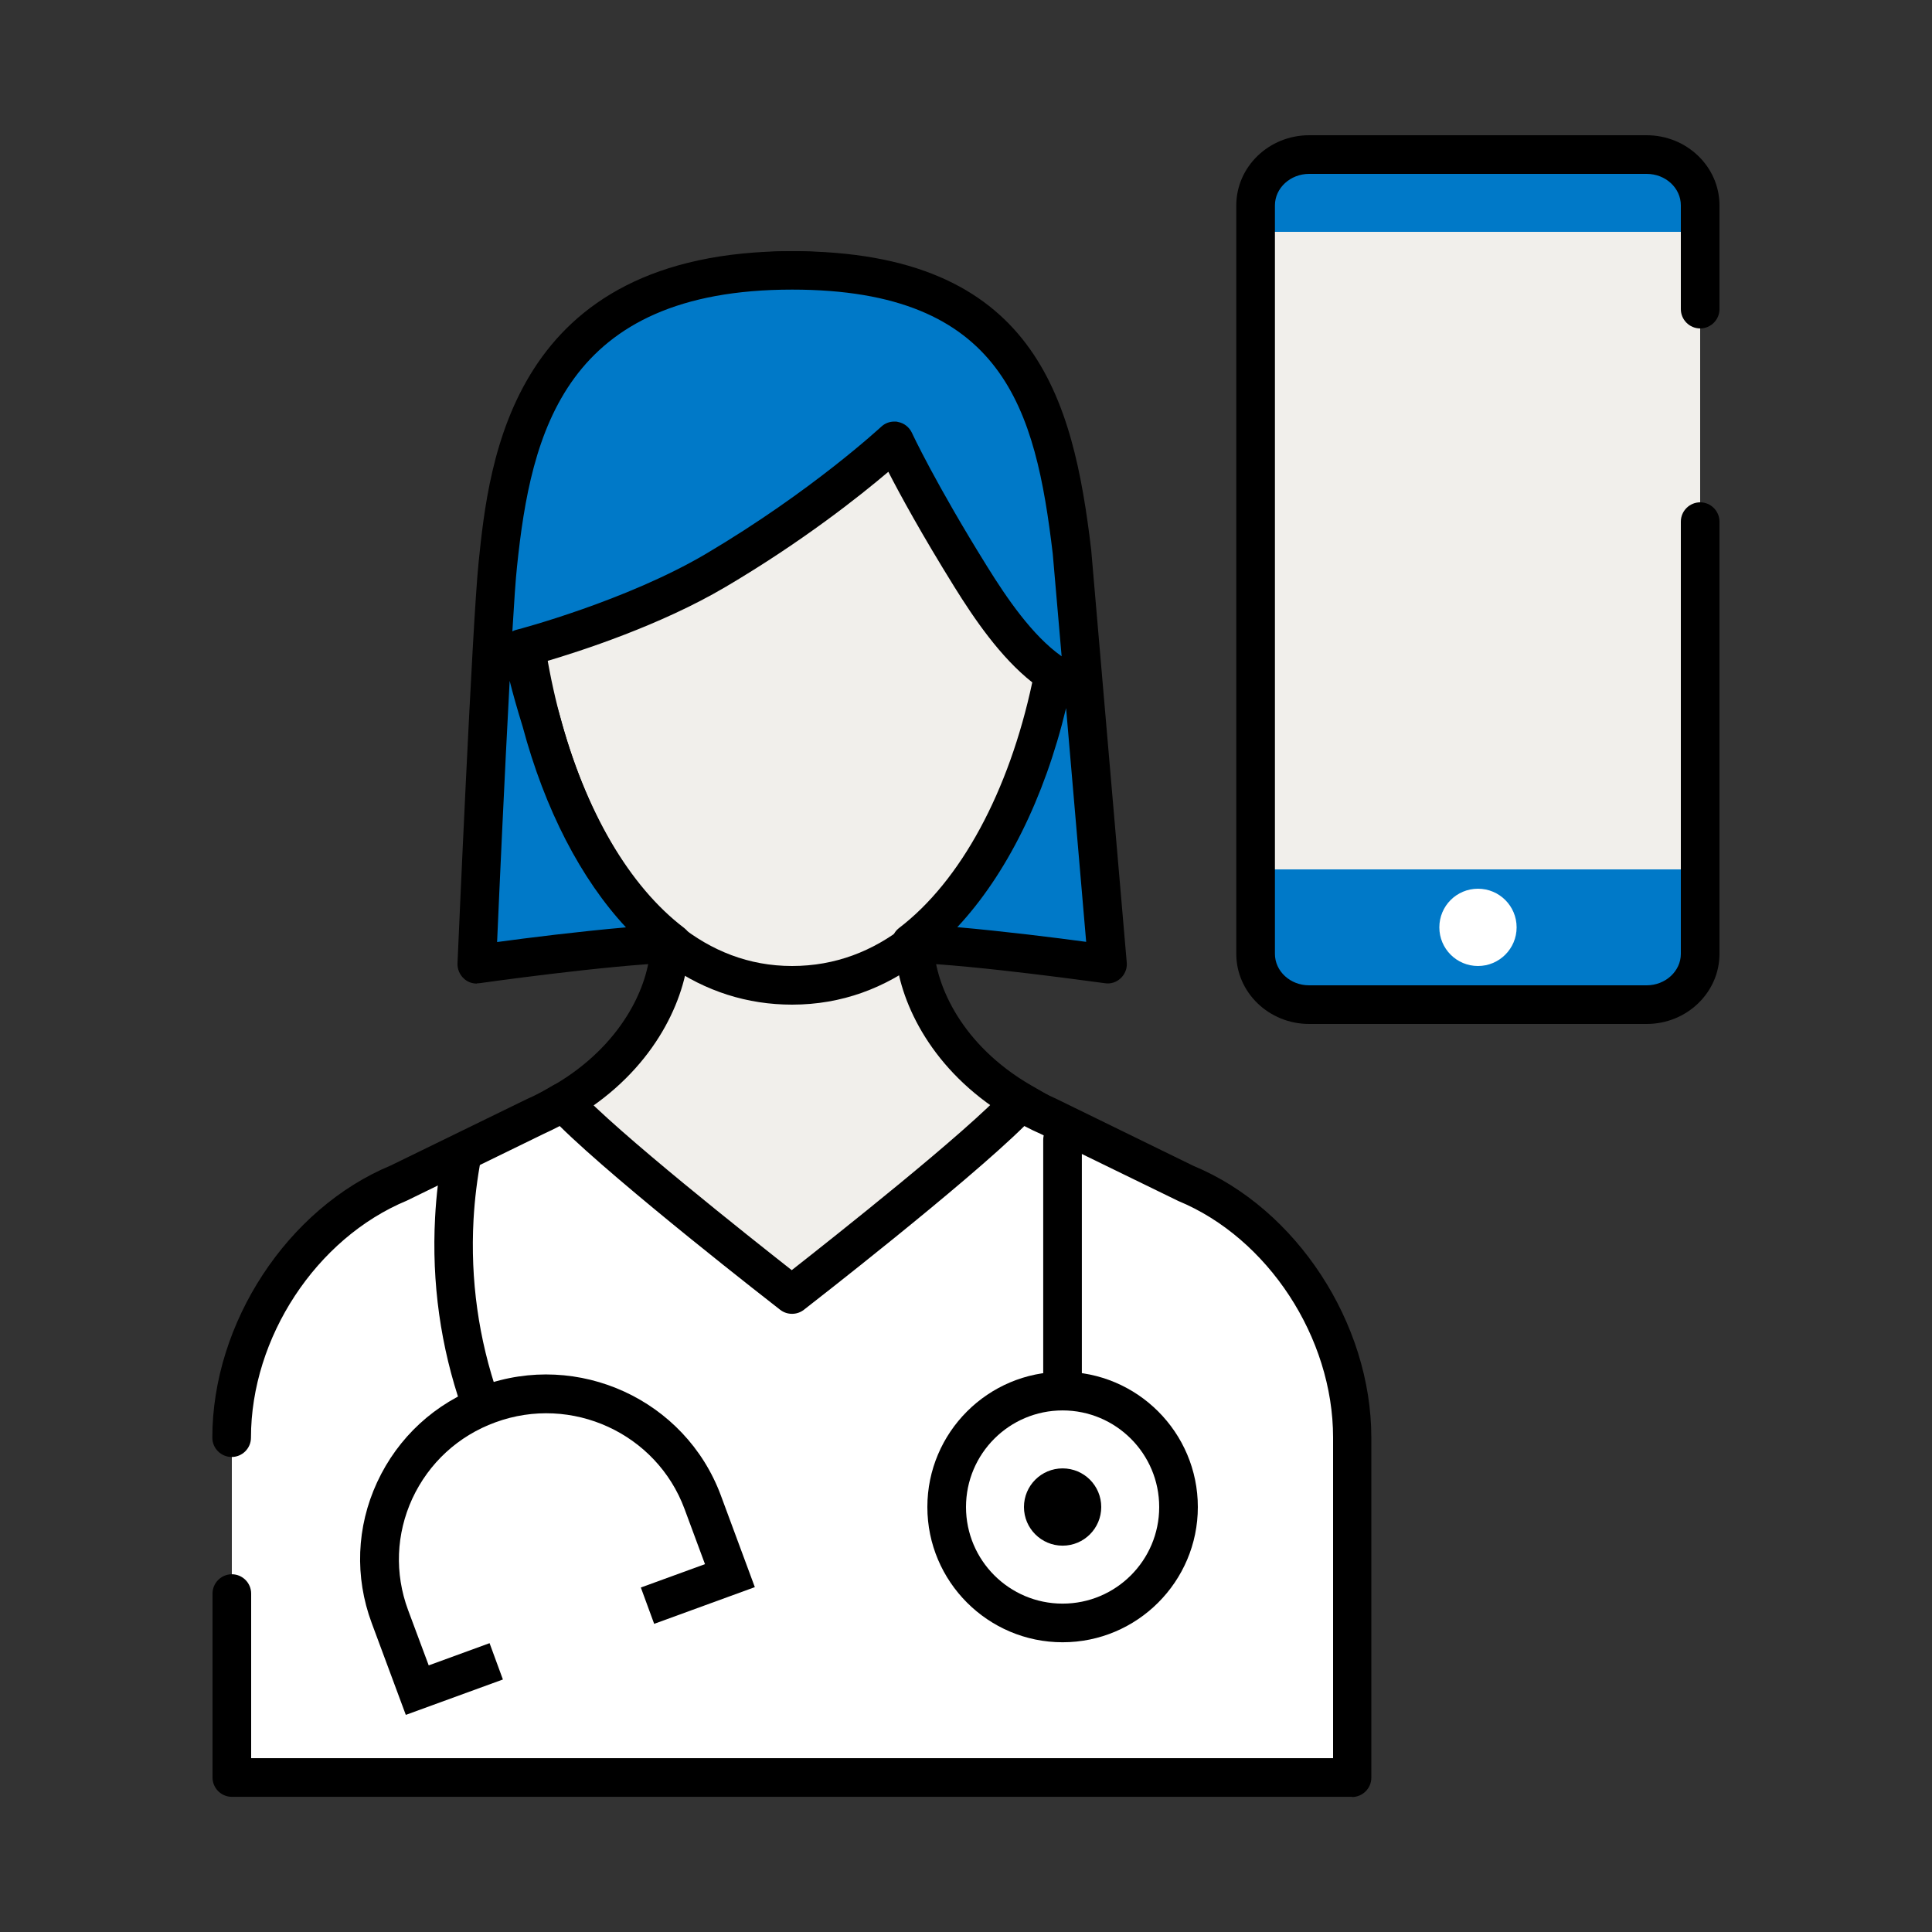
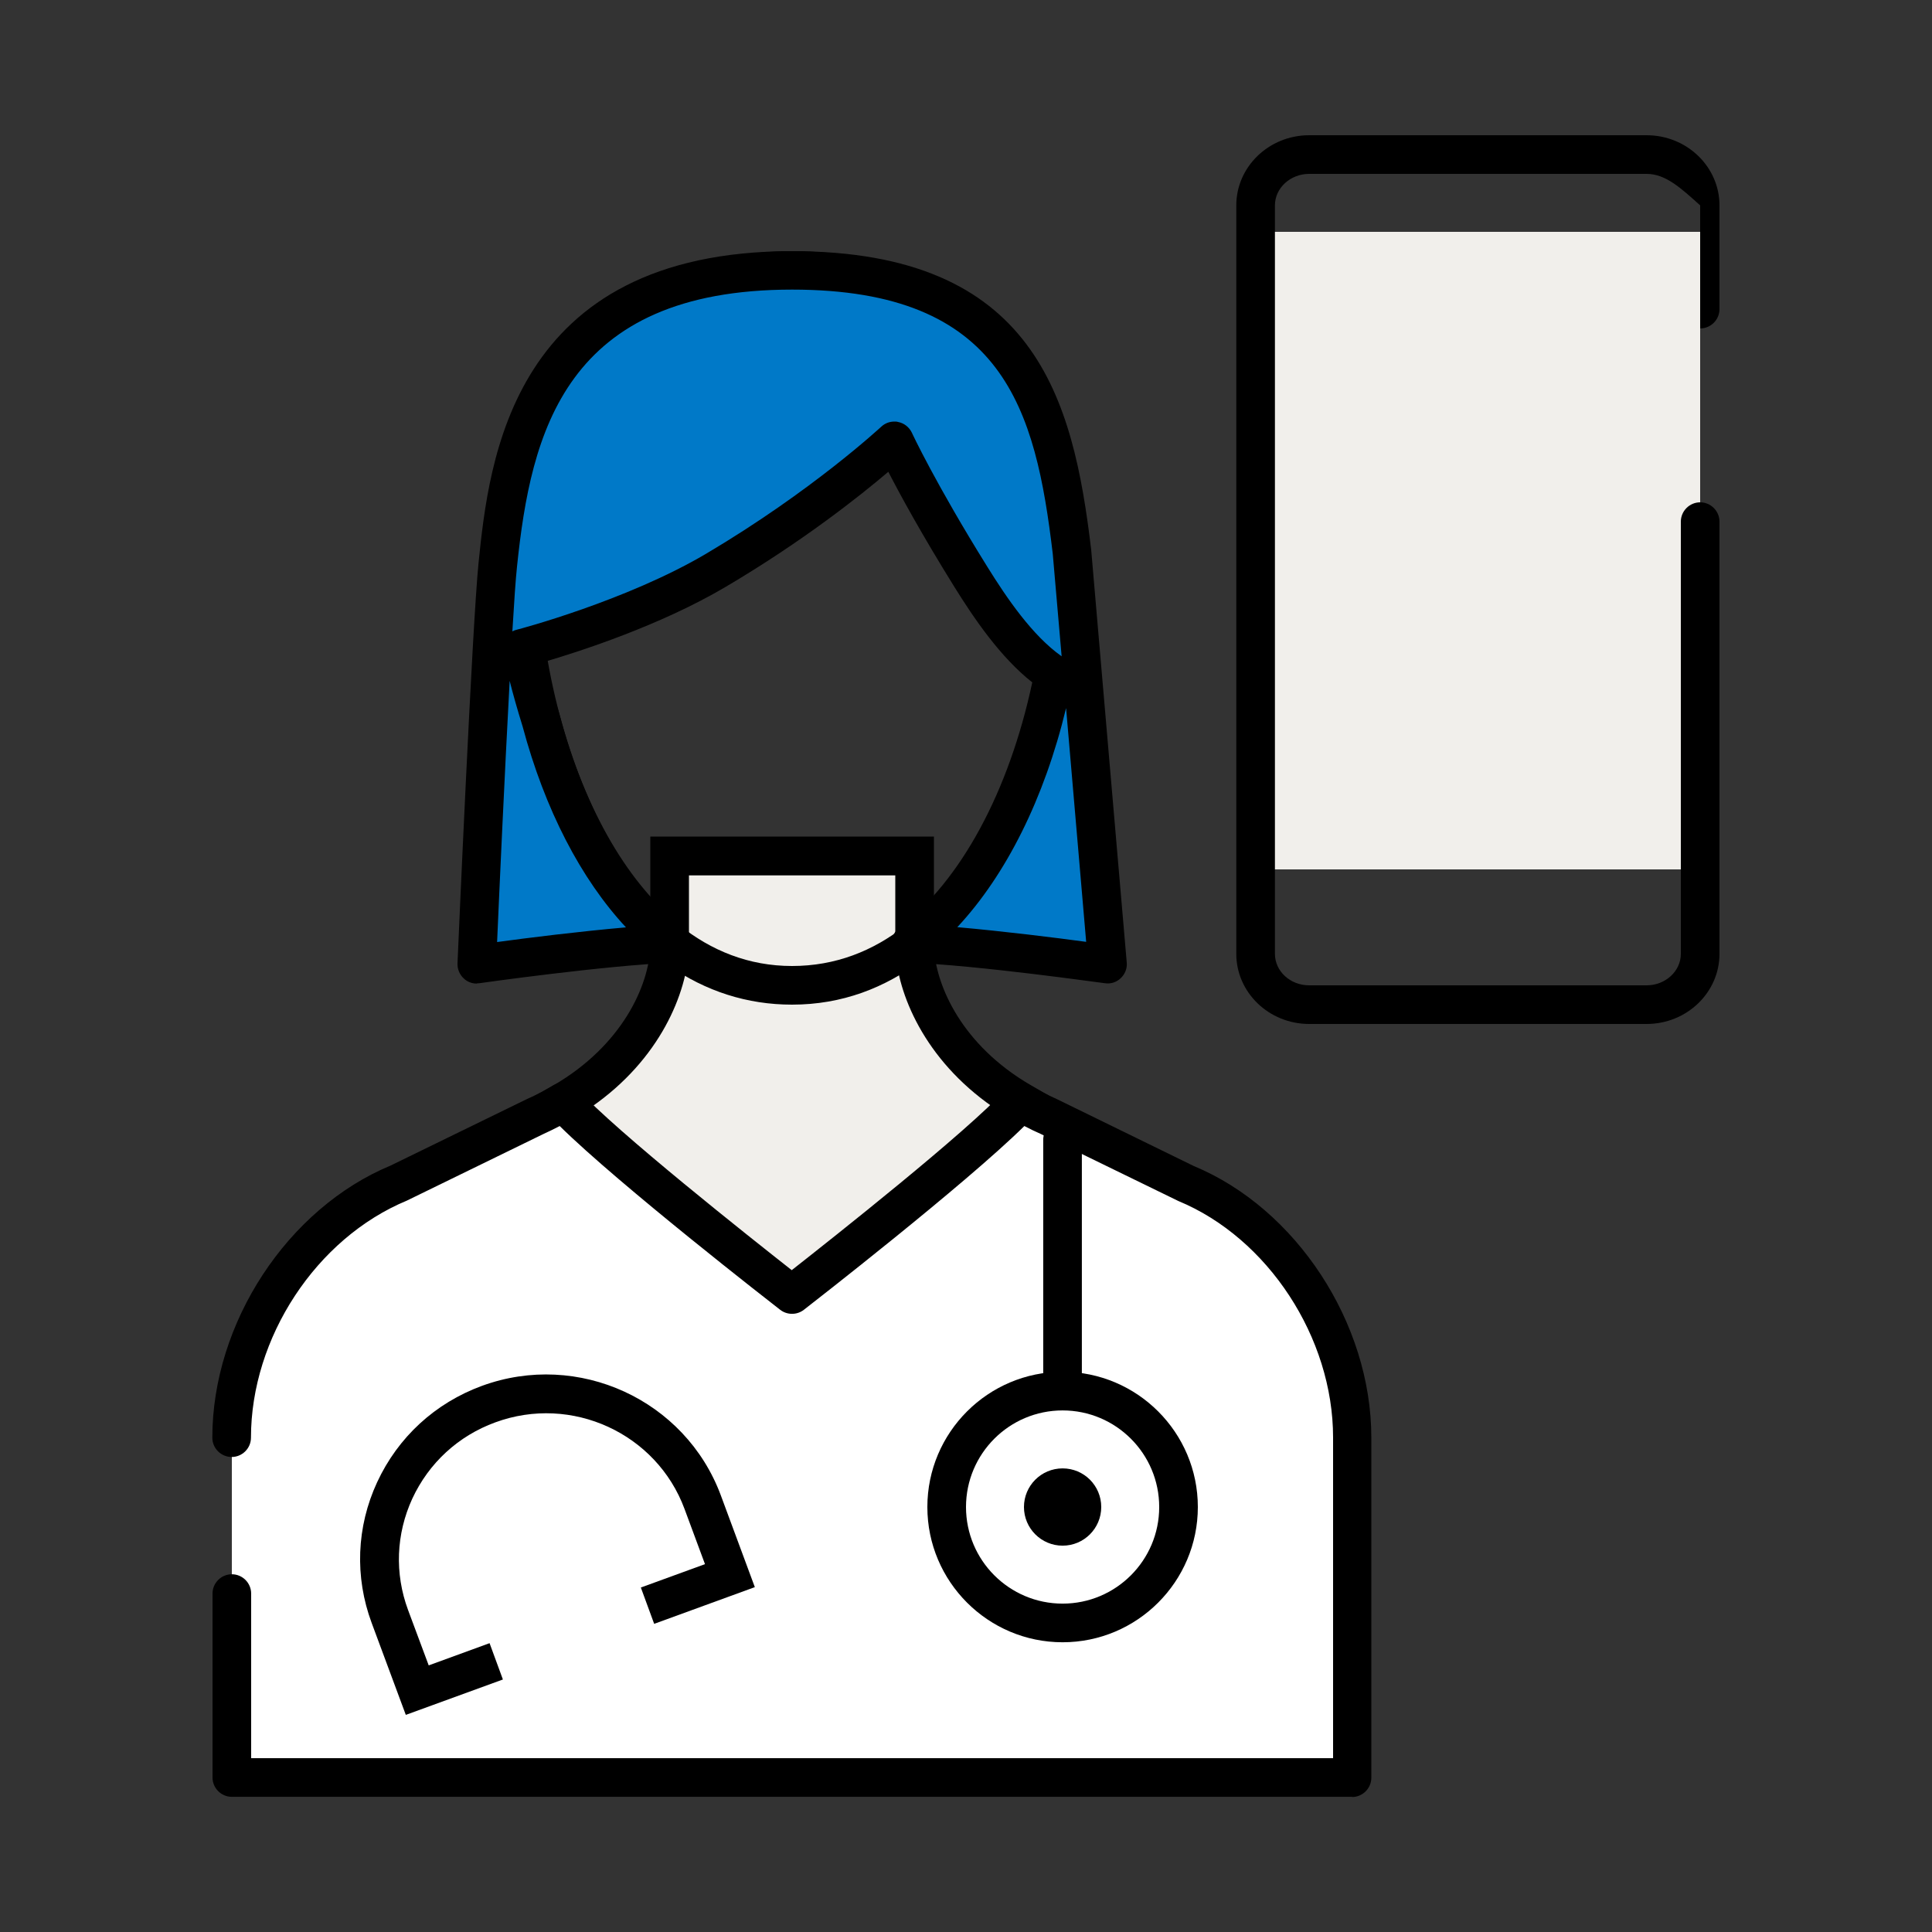
<svg xmlns="http://www.w3.org/2000/svg" width="30" height="30" viewBox="0 0 30 30" fill="none">
  <rect x="0" y="0" width="30" height="30" fill="#333333" stroke="none" />
  <path d="M14.202 14.715V13.29H10.398V14.715C10.368 15.417 9.9 16.437 8.748 17.109C9.489 17.919 10.827 21.372 12.3 21.372C13.773 21.372 15.111 17.922 15.852 17.109C14.7 16.437 14.232 15.42 14.202 14.715Z" fill="#F1EFEB" />
  <path d="M12.3 21.672C11.097 21.672 10.107 19.941 9.312 18.552C9.012 18.03 8.73 17.535 8.529 17.313L8.277 17.037L8.598 16.851C9.663 16.23 10.074 15.306 10.098 14.703V12.99H14.502V14.709C14.532 15.312 14.94 16.23 16.002 16.848L16.323 17.034L16.071 17.31C15.87 17.529 15.585 18.024 15.288 18.549C14.493 19.941 13.5 21.669 12.3 21.669V21.672ZM9.186 17.187C9.378 17.466 9.594 17.838 9.831 18.252C10.473 19.374 11.445 21.072 12.3 21.072C13.155 21.072 14.127 19.374 14.769 18.252C15.006 17.838 15.219 17.463 15.414 17.187C14.352 16.449 13.932 15.426 13.902 14.73V14.718V13.593H10.698V14.718C10.668 15.423 10.248 16.449 9.186 17.187Z" fill="black" />
  <path d="M3.6 24.744V27.6H21V22.32C21 20.67 19.935 19.002 18.411 18.369L16.293 17.334C16.134 17.265 15.99 17.187 15.852 17.106C15.111 17.916 12.3 20.097 12.3 20.097C12.3 20.097 9.489 17.916 8.748 17.106C8.61 17.187 8.466 17.265 8.307 17.334L6.189 18.369C4.665 19.002 3.6 20.67 3.6 22.32" fill="white" />
  <path d="M21 27.901H3.6C3.435 27.901 3.3 27.766 3.3 27.601V24.745C3.3 24.58 3.435 24.445 3.6 24.445C3.765 24.445 3.9 24.58 3.9 24.745V27.301H20.7V22.321C20.7 20.77 19.689 19.225 18.297 18.649L16.161 17.608C16.071 17.569 15.987 17.527 15.906 17.485C14.985 18.394 12.591 20.254 12.483 20.338C12.375 20.422 12.222 20.422 12.114 20.338C12.006 20.254 9.612 18.394 8.691 17.485C8.61 17.527 8.52 17.572 8.427 17.614L6.318 18.643C4.908 19.228 3.897 20.773 3.897 22.324C3.897 22.489 3.762 22.624 3.597 22.624C3.432 22.624 3.297 22.489 3.297 22.324C3.297 20.542 4.464 18.763 6.069 18.097L8.172 17.071C8.343 16.996 8.487 16.915 8.592 16.852C8.715 16.78 8.868 16.804 8.964 16.909C9.57 17.572 11.661 19.225 12.294 19.723C12.927 19.225 15.018 17.575 15.624 16.909C15.72 16.804 15.873 16.78 15.996 16.852C16.104 16.915 16.248 16.996 16.407 17.065L18.537 18.106C20.127 18.766 21.294 20.542 21.294 22.324V27.604C21.294 27.769 21.159 27.904 20.994 27.904L21 27.901Z" fill="black" />
  <path d="M16.501 25.201C17.495 25.201 18.301 24.395 18.301 23.401C18.301 22.407 17.495 21.601 16.501 21.601C15.507 21.601 14.701 22.407 14.701 23.401C14.701 24.395 15.507 25.201 16.501 25.201Z" fill="white" />
  <path d="M16.5 25.501C15.342 25.501 14.4 24.559 14.4 23.401C14.4 22.243 15.342 21.301 16.5 21.301C17.658 21.301 18.6 22.243 18.6 23.401C18.6 24.559 17.658 25.501 16.5 25.501ZM16.5 21.901C15.672 21.901 15 22.573 15 23.401C15 24.229 15.672 24.901 16.5 24.901C17.328 24.901 18 24.229 18 23.401C18 22.573 17.328 21.901 16.5 21.901Z" fill="black" />
  <path d="M16.5 24.001C16.832 24.001 17.1 23.732 17.1 23.401C17.1 23.069 16.832 22.801 16.5 22.801C16.169 22.801 15.9 23.069 15.9 23.401C15.9 23.732 16.169 24.001 16.5 24.001Z" fill="black" />
-   <path d="M7.17 21.861C6.84 20.91 6.702 19.917 6.756 18.906C6.774 18.558 6.816 18.213 6.882 17.874L7.47 17.988C7.41 18.3 7.371 18.618 7.353 18.939C7.302 19.872 7.431 20.79 7.734 21.666L7.167 21.864L7.17 21.861Z" fill="black" />
  <path d="M16.499 21.9C16.334 21.9 16.199 21.765 16.199 21.6V17.7C16.199 17.535 16.334 17.4 16.499 17.4C16.664 17.4 16.799 17.535 16.799 17.7V21.6C16.799 21.765 16.664 21.9 16.499 21.9Z" fill="black" />
-   <path d="M7.701 25.795L6.474 26.242L6.051 25.102C5.556 23.77 6.243 22.294 7.584 21.805C8.925 21.316 10.413 21.997 10.908 23.329L11.331 24.469L10.053 24.937" fill="white" />
  <path d="M6.3 26.625L5.772 25.203C5.505 24.486 5.535 23.709 5.856 23.016C6.18 22.317 6.756 21.786 7.485 21.519C8.979 20.973 10.641 21.735 11.193 23.22L11.721 24.645L10.158 25.215L9.951 24.651L10.947 24.288L10.629 23.43C10.194 22.257 8.877 21.651 7.692 22.086C7.116 22.296 6.66 22.716 6.402 23.271C6.15 23.82 6.126 24.432 6.336 24.999L6.657 25.86L7.602 25.515L7.809 26.079L6.303 26.628L6.3 26.625Z" fill="black" />
-   <path d="M16.545 8.613C16.545 11.553 15.054 15.3 12.3 15.3C9.546 15.3 8.055 11.553 8.055 8.613C8.055 5.673 10.185 4.2 12.3 4.2C14.415 4.2 16.545 5.673 16.545 8.613Z" fill="#F1EFEB" />
  <path d="M12.299 15.6C10.907 15.6 9.719 14.772 8.864 13.203C8.171 11.928 7.754 10.215 7.754 8.613C7.754 6.27 9.314 3.9 12.299 3.9C15.284 3.9 16.844 6.27 16.844 8.613C16.844 11.43 15.401 15.6 12.299 15.6ZM12.299 4.5C10.4 4.5 8.354 5.787 8.354 8.613C8.354 11.19 9.608 15 12.299 15C14.99 15 16.244 11.292 16.244 8.613C16.244 5.787 14.198 4.5 12.299 4.5Z" fill="black" />
  <path d="M8.403 11.196C8.205 10.566 8.103 10.068 8.103 10.068C8.103 10.068 9.825 9.621 11.118 8.856C12.813 7.854 13.887 6.846 13.887 6.846C13.887 6.846 14.253 7.635 15.075 8.958C15.45 9.561 15.873 10.146 16.362 10.47C16.038 12.144 15.285 13.779 14.145 14.652C15.207 14.691 17.199 14.973 17.199 14.973L16.65 8.574C16.398 6.465 15.951 4.2 12.303 4.2C8.457 4.2 7.938 6.783 7.731 8.772C7.629 9.747 7.404 14.976 7.404 14.976C7.404 14.976 9.375 14.694 10.44 14.655C9.462 13.911 8.778 12.609 8.403 11.199V11.196Z" fill="#0079C8" />
  <path d="M7.404 15.273C7.329 15.273 7.257 15.246 7.203 15.195C7.137 15.135 7.101 15.048 7.104 14.961C7.113 14.748 7.332 9.711 7.431 8.739C7.593 7.167 7.932 3.9 12.3 3.9C16.077 3.9 16.665 6.192 16.944 8.538L17.496 14.946C17.505 15.036 17.469 15.126 17.403 15.189C17.337 15.252 17.247 15.282 17.154 15.267C17.133 15.267 15.168 14.985 14.133 14.949C14.007 14.943 13.896 14.862 13.857 14.739C13.818 14.619 13.86 14.487 13.962 14.409C14.919 13.677 15.666 12.294 16.029 10.596C15.534 10.206 15.126 9.606 14.82 9.114C14.313 8.298 13.977 7.683 13.794 7.326C13.359 7.695 12.471 8.403 11.271 9.111C10.257 9.711 9.009 10.113 8.46 10.275C8.508 10.476 8.586 10.773 8.691 11.103C8.691 11.106 8.691 11.112 8.694 11.115C9.09 12.594 9.774 13.764 10.623 14.409C10.725 14.487 10.767 14.616 10.728 14.739C10.689 14.859 10.581 14.943 10.452 14.949C9.414 14.988 7.467 15.264 7.446 15.267C7.431 15.267 7.419 15.27 7.404 15.27V15.273ZM7.914 10.572C7.836 12.012 7.752 13.86 7.719 14.628C8.178 14.565 8.997 14.463 9.72 14.4C9.021 13.65 8.46 12.57 8.115 11.28C8.031 11.01 7.962 10.764 7.914 10.572ZM14.865 14.397C15.582 14.46 16.401 14.562 16.866 14.625L16.554 10.995C16.218 12.393 15.624 13.584 14.865 14.397ZM13.887 6.546C13.905 6.546 13.926 6.546 13.944 6.552C14.04 6.57 14.118 6.633 14.16 6.72C14.163 6.729 14.529 7.512 15.33 8.799C15.63 9.282 16.029 9.87 16.485 10.191L16.347 8.598C16.08 6.36 15.591 4.497 12.3 4.497C8.769 4.497 8.244 6.717 8.028 8.799C8.007 8.991 7.983 9.348 7.956 9.804C7.977 9.792 8.001 9.783 8.028 9.777C8.046 9.774 9.726 9.33 10.965 8.598C12.612 7.623 13.671 6.636 13.683 6.627C13.74 6.573 13.812 6.546 13.887 6.546Z" fill="black" />
-   <path d="M25.59 2.4H20.31C19.863 2.4 19.5 2.763 19.5 3.21V14.79C19.5 15.238 19.863 15.6 20.31 15.6H25.59C26.037 15.6 26.4 15.238 26.4 14.79V3.21C26.4 2.763 26.037 2.4 25.59 2.4Z" fill="#0079C8" />
  <path d="M26.4 3.6H19.5V13.5H26.4V3.6Z" fill="#F1EFEB" />
-   <path d="M25.569 15.9H20.328C19.704 15.9 19.197 15.411 19.197 14.811V3.189C19.197 2.589 19.704 2.1 20.328 2.1H25.569C26.193 2.1 26.7 2.589 26.7 3.189V4.8C26.7 4.965 26.565 5.1 26.4 5.1C26.235 5.1 26.1 4.965 26.1 4.8V3.189C26.1 2.919 25.863 2.7 25.569 2.7H20.328C20.037 2.7 19.797 2.919 19.797 3.189V14.811C19.797 15.081 20.034 15.3 20.328 15.3H25.569C25.86 15.3 26.1 15.081 26.1 14.811V8.1C26.1 7.935 26.235 7.8 26.4 7.8C26.565 7.8 26.7 7.935 26.7 8.1V14.811C26.7 15.411 26.193 15.9 25.569 15.9Z" fill="black" />
-   <path d="M22.95 15C23.281 15 23.55 14.731 23.55 14.4C23.55 14.068 23.281 13.8 22.95 13.8C22.618 13.8 22.35 14.068 22.35 14.4C22.35 14.731 22.618 15 22.95 15Z" fill="white" />
+   <path d="M25.569 15.9H20.328C19.704 15.9 19.197 15.411 19.197 14.811V3.189C19.197 2.589 19.704 2.1 20.328 2.1H25.569C26.193 2.1 26.7 2.589 26.7 3.189V4.8C26.7 4.965 26.565 5.1 26.4 5.1V3.189C26.1 2.919 25.863 2.7 25.569 2.7H20.328C20.037 2.7 19.797 2.919 19.797 3.189V14.811C19.797 15.081 20.034 15.3 20.328 15.3H25.569C25.86 15.3 26.1 15.081 26.1 14.811V8.1C26.1 7.935 26.235 7.8 26.4 7.8C26.565 7.8 26.7 7.935 26.7 8.1V14.811C26.7 15.411 26.193 15.9 25.569 15.9Z" fill="black" />
</svg>